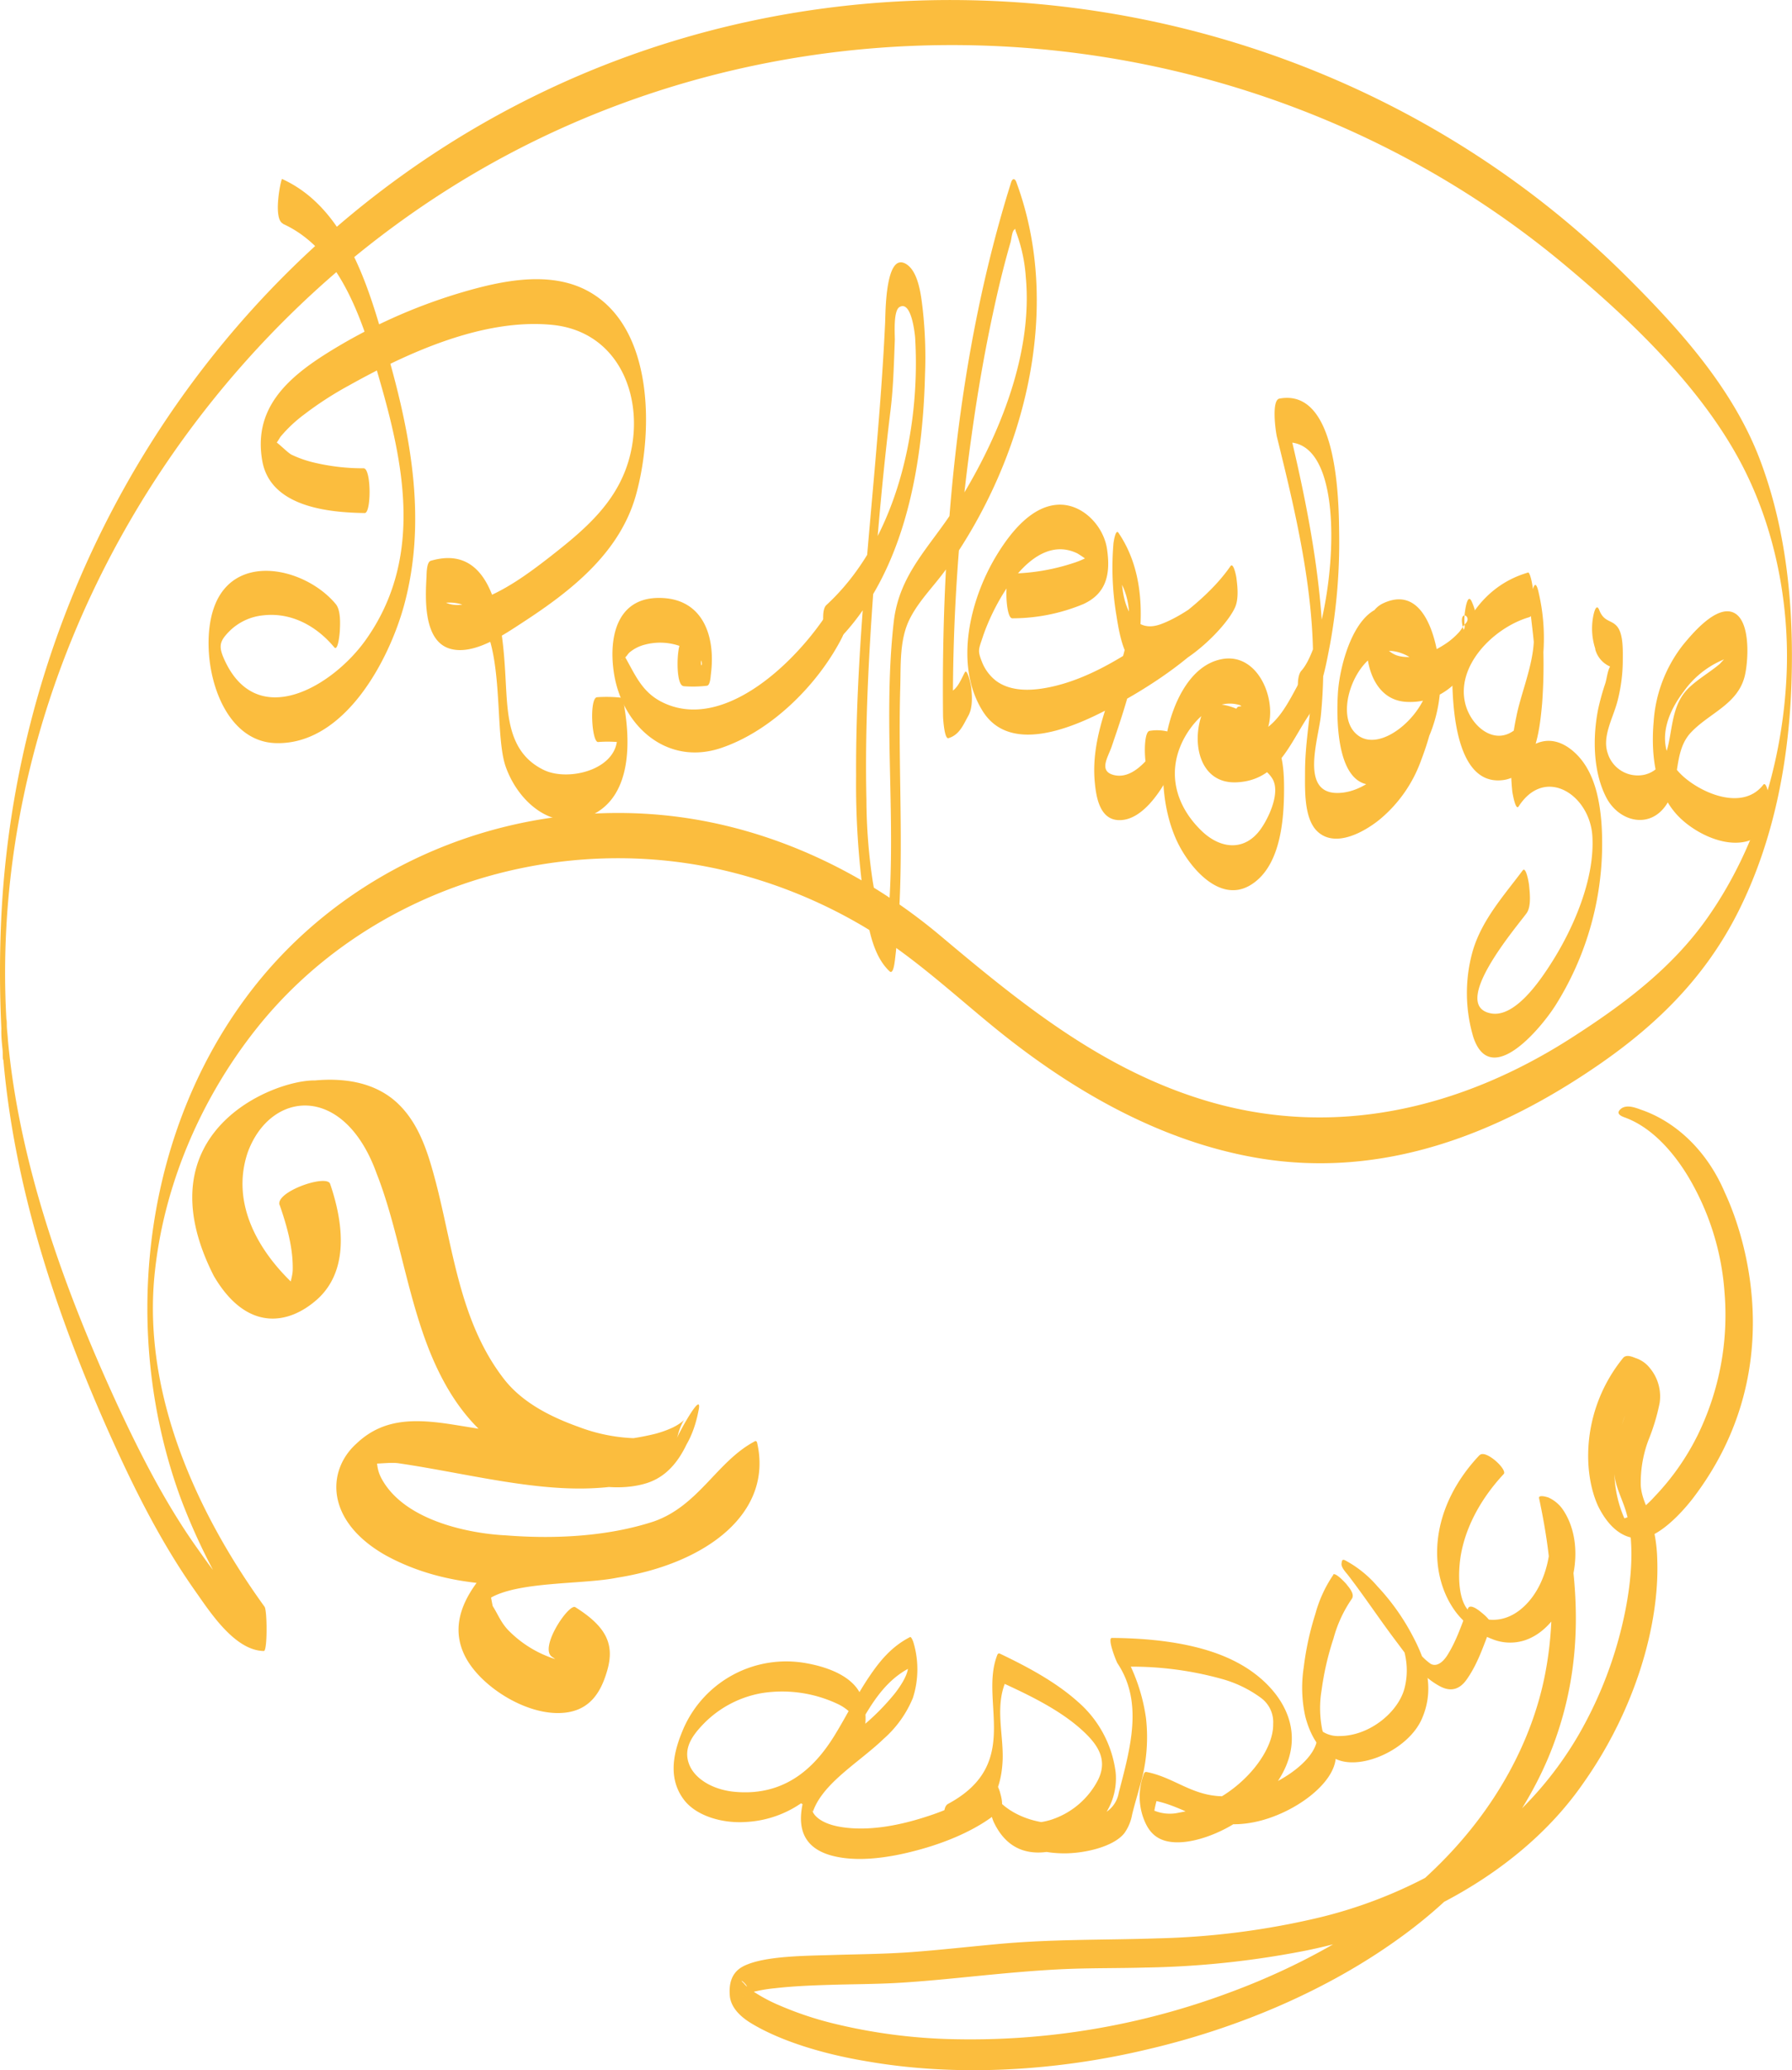
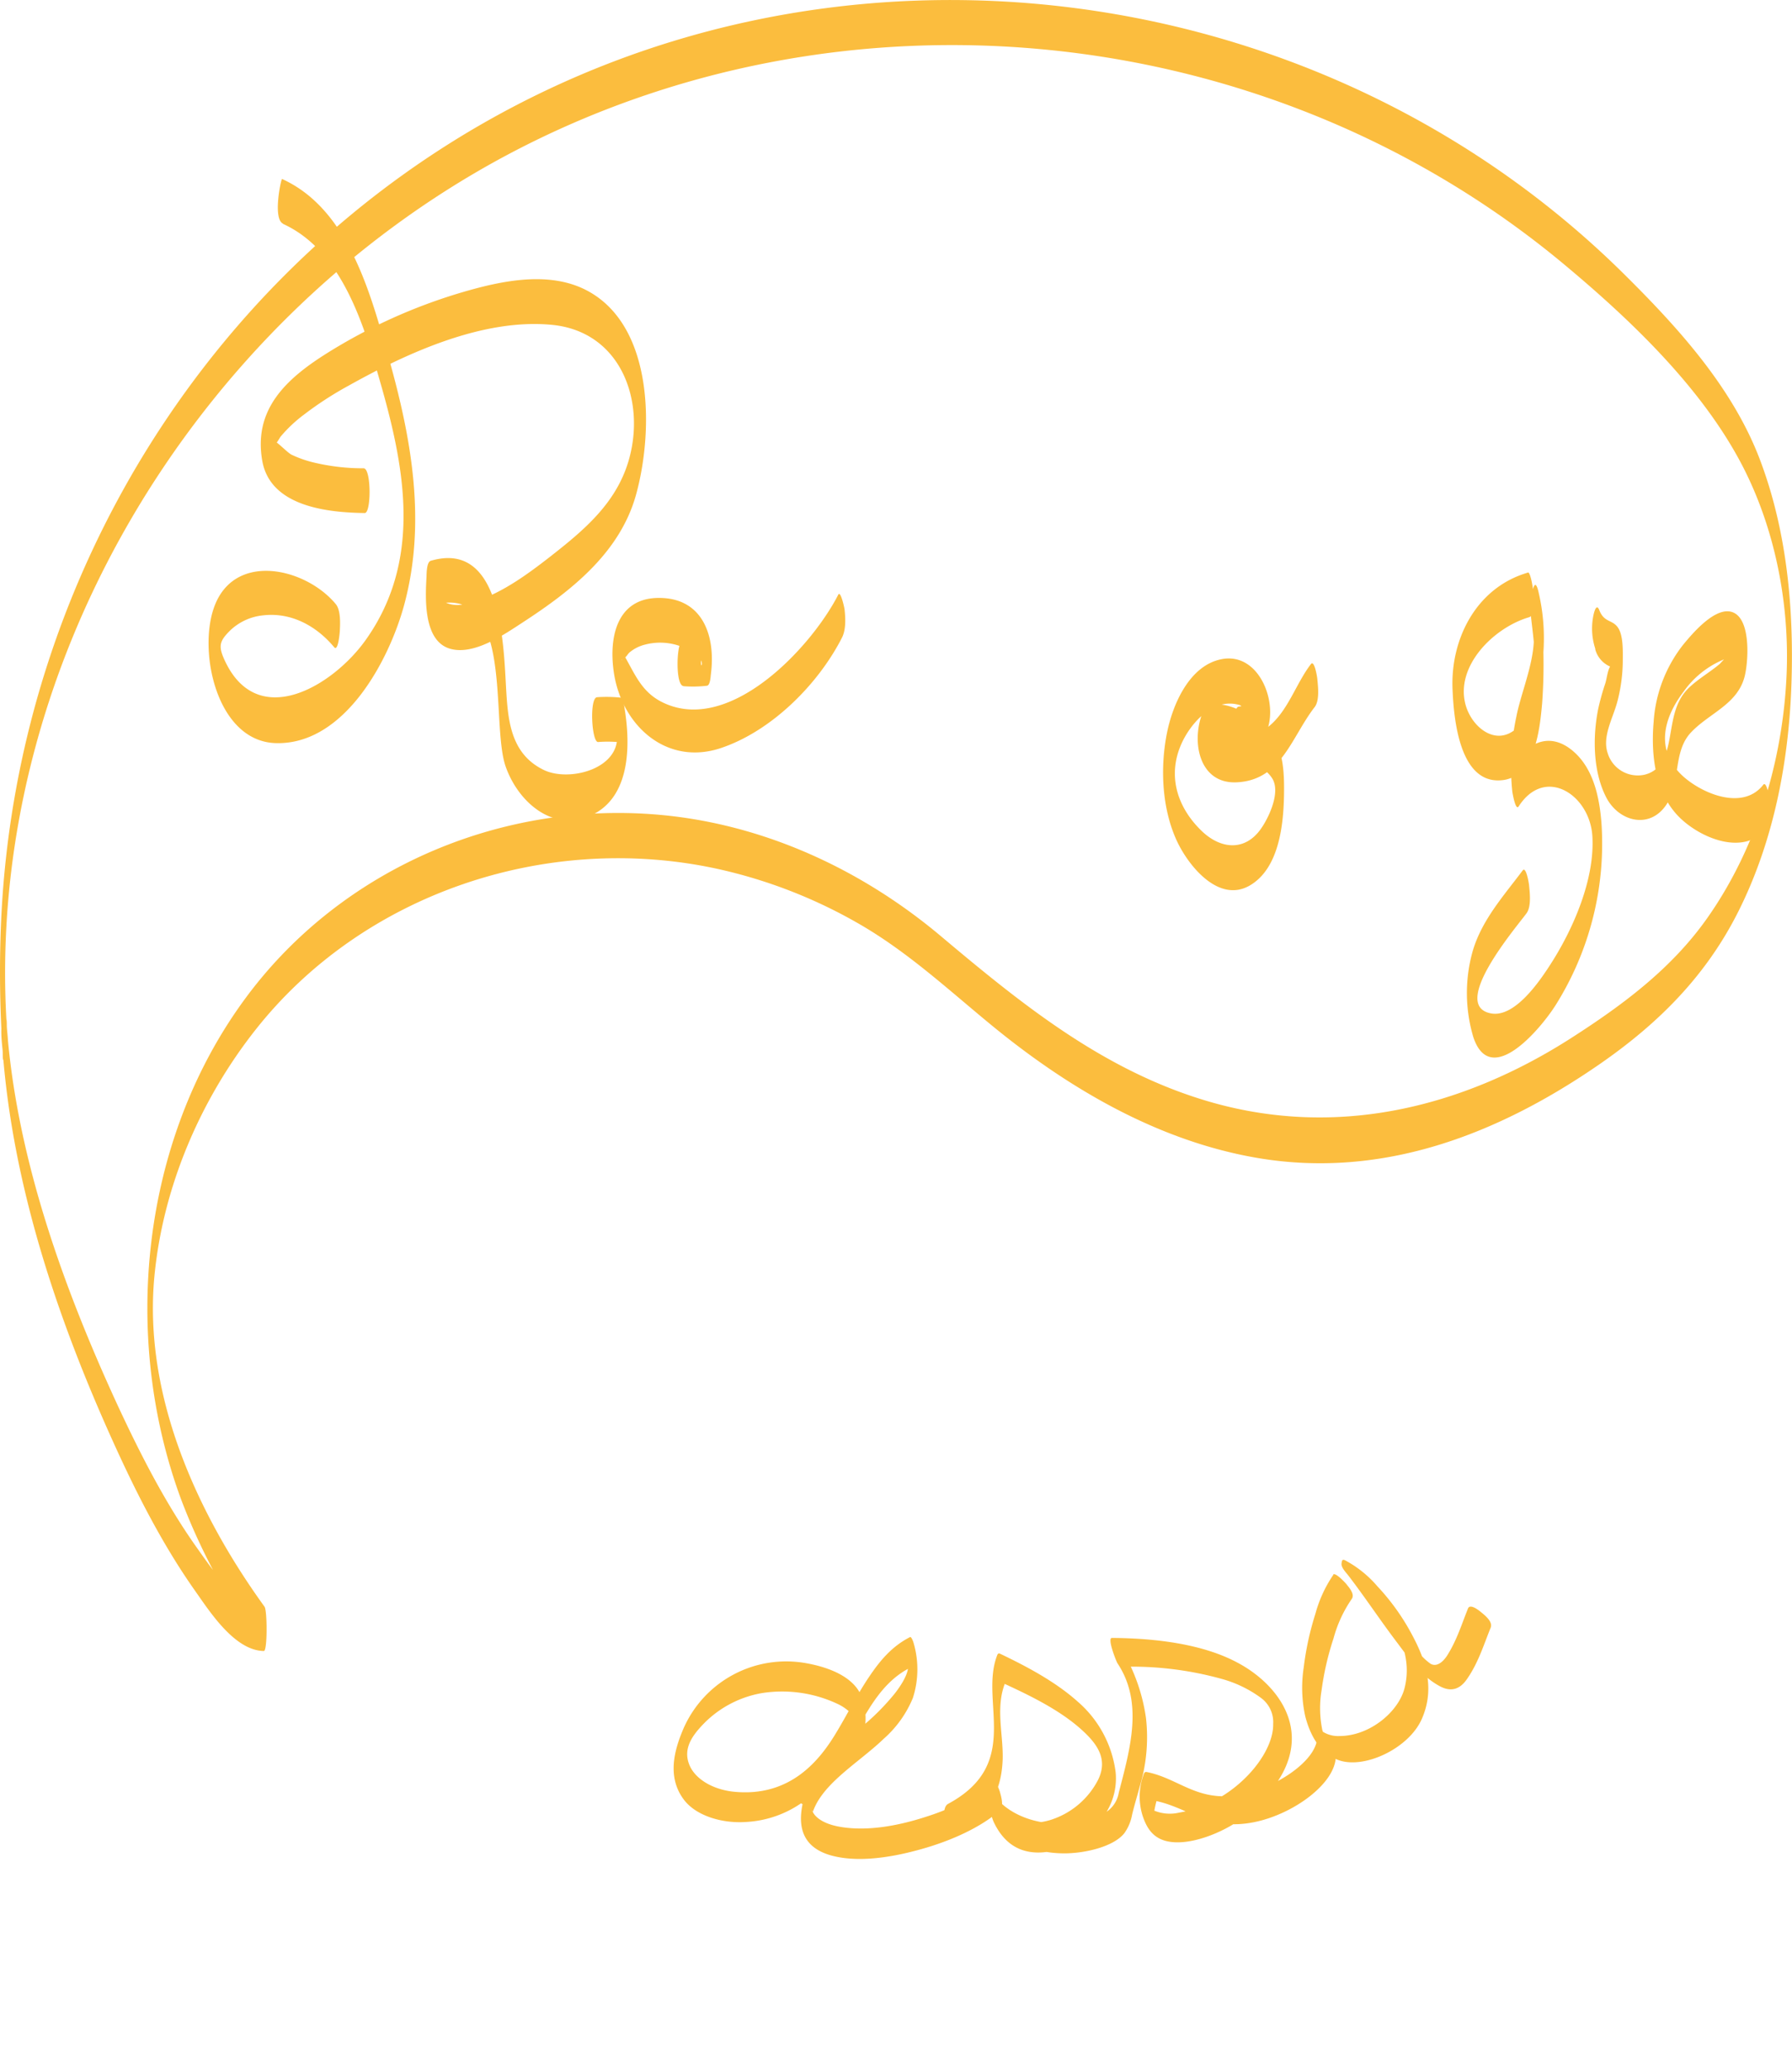
<svg xmlns="http://www.w3.org/2000/svg" viewBox="0 0 357.62 413.12">
  <defs>
    <style>.cls-1{fill:#fbbd3e;}</style>
  </defs>
  <g id="blanc">
    <path class="cls-1" d="M1.57,210.52c-4.72-71.26,37-140.53,99.31-174C168.34.33,253.4,9,312.23,58c13.32,11.1,27.59,24.68,35.66,40.23,6.8,13.11,9.68,28.78,8.75,43.46-1,16.27-6,32.73-15.3,46.22-7.16,10.45-17.08,17.83-27.6,24.58-22,14.1-47.31,20.15-72.85,12.51-20.64-6.18-36.76-19.24-52.95-32.86-15.12-12.71-33.48-21.47-53.17-23.89-33-4-66.47,9.9-86,36.85-20.47,28.18-24.42,67-12.45,99.43a125.54,125.54,0,0,0,16.44,30.12l.13-8.83c-5.61-.05-10.45-7.46-13.25-11.38-6.35-8.91-11.39-18.79-16-28.71C12.86,262.32,3.52,236.41,1.57,210.52c-.08-1.08.14-2.56-.68-1.62s-.26,5-.17,6.16c2,26.59,10.72,52.82,21.59,77,4.76,10.6,10.06,21.16,16.77,30.69,2.93,4.15,7.92,12,13.77,12.07.72,0,.68-8.08.13-8.84C39.44,307.25,28.78,283.72,31,260.08c1.69-17.81,9.12-35.2,20.16-49.21,21.54-27.32,58.15-39.48,92-32.19a99.28,99.28,0,0,1,27.92,10.71c10.19,5.77,18.45,13.56,27.45,20.92,15.24,12.44,33,22.77,52.6,26.11,25,4.25,48.13-4.75,68.42-18.81,11.69-8.11,21.14-17.57,27.58-30.43,7.07-14.12,10.08-30,10.58-45.65.47-14.68-.9-29.79-6-43.67-5.38-14.81-16.47-27-27.51-37.93C268,4.37,180.62-10.58,109.17,23.36c-64,30.4-105.48,95-108.74,165.4a233.07,233.07,0,0,0,.29,26.3c.07,1.08-.14,2.56.67,1.61S1.65,211.65,1.57,210.52Z" transform="translate(-0.19 -5.32)" />
  </g>
  <g id="massage">
-     <path class="cls-1" d="M56,245.8c1.51,4.35,2.68,8.64,2.61,12.88,0,1.49-.84,3.34-.67,4.79s-3.26,3,1.5.28c4.32-2.43,1.17-.43-.51-2-7.05-6.57-12.76-16.16-9.31-26.42,4.54-12.46,19.25-13.88,25.75,4.24,4.5,11.42,6.21,25.65,11.39,37.38,4.92,11.1,11.64,17.86,22.81,22.24,6.23,2.43,13.68,4,19.64,2.14s8.41-7.91,10.11-13.3q-2.12,2.73-4.3,5.41c1.44-6.64,3.5-5.25-.53-3.24a20.74,20.74,0,0,1-3.88,1.36A49.05,49.05,0,0,1,118,292.89c-8.88,0-18.22-1.81-27.69-3.3-7.8-1.21-13.82-1.07-19,3.85-6,5.42-6.15,15.48,5.82,22.27,12.87,7.08,27.36,6.35,38.93,5.23,7.41-.67,14.66-2,19.71-6.27,2.37-2,4.22-4.39,6.35-6.55,1.17-1.17,2.59-2.12,3.69-3.29a6,6,0,0,0,3.42-5.48,10.13,10.13,0,0,1-1.31,1.61c-7.11,6-16.79,8.61-26.88,10.28-9.61,1.69-18.86,1.62-24.75,8.71-3.18,3.92-6.52,9.64-3.25,16,3,5.83,11.76,11.47,18.86,11.25,6.31-.16,8.4-4.69,9.53-8.7,1.41-5.11-.33-8.59-6.42-12.42-1.28-.84-7.37,8.2-4.61,9.94,1.1.69,3.42,2.79,4.56,3.29a5.75,5.75,0,0,1,1.67,2c.49-1.55,1-3.09,1.48-4.64-.56-.26-3.4.45-4.27.36a16.73,16.73,0,0,1-4.25-1.09,22.58,22.58,0,0,1-8.08-5.39c-1.42-1.54-2-3.15-3-4.71q-.22-1.1-.42-2.19c-.81.9-.9,1.15-.29.74,5.6-3.53,18.74-2.81,25.56-4.2,17.86-2.83,31.18-12.94,27.91-27q-.18-.45-.57-.15c-7.47,4-11.11,12.85-20.11,15.95-8.76,2.86-19.16,3.57-29.47,2.75-6.94-.34-19.84-2.75-24.6-11-1.33-2.29-.91-3.45-1.43-5.53a3.71,3.71,0,0,1,.29-1.54q-6.51,4.67-3,3.47c2.12.69,5.14-.1,7.4.22,13.27,1.95,27,5.68,39.37,4.94,11.23-.62,18.31-4.56,20.41-15.31,1.07-4.76-3.89,4.25-4.29,5.4,1.18-3.67-.18-1.59-2.22-.86a16.65,16.65,0,0,1-5.45.84,34.58,34.58,0,0,1-12-2.3c-5.28-1.89-11-4.69-14.71-9.37-9-11.49-10.25-26.23-13.8-39.72-1.42-5.31-3.12-11.15-7.34-15.27-4.69-4.59-11.23-5.26-16.7-4.76-8.17-.15-34.79,10.25-20.2,39,6.46,11.07,14.79,9.94,20.7,4.64,5.75-5.23,5.65-13.82,2.52-23-.68-2-11,1.59-10.09,4.23Z" transform="translate(-0.19 -5.32)" />
    <path class="cls-1" d="M160.49,365.28c8.53-5.15,14.59-13.08,11.72-21.14-1.37-3.94-6.18-6-11.11-6.88a22.38,22.38,0,0,0-24.46,12.92c-1.76,4.07-3.51,9.7.08,14.38,2.45,3.18,7.62,4.72,12.39,4.38A21.38,21.38,0,0,0,162.77,363c4-4,6.2-8.76,8.83-13.26,2.4-4.14,5.16-9.1,10.39-11.67-.22-.29-.43-.58-.65-.86.49,1.75-1.27,4.38-2.51,6a46.83,46.83,0,0,1-7,7c-5,4.33-9.77,8.44-11.23,14.09-.89,3.54-1.64,9.19,5.2,11.25,5.31,1.57,12,.47,17-.85,6.37-1.64,12.67-4.37,16.82-7.93,1-.89.37-2.85.13-3.78-.07-.26-.83-2.58-1.57-1.93-3.47,3.05-8.48,5.39-13.67,7-4.9,1.55-11.06,2.81-16.62,1.86-2.08-.35-4-1.09-5.07-2.33a3.8,3.8,0,0,1-.5-.8c.1.21-.29-.23,0-.07s0-.44,0,.09c0,.69,0,.45.09.1a11.47,11.47,0,0,1,.69-1.58c2.68-5,9-8.7,13.46-13a22,22,0,0,0,5.81-8.14,18.72,18.72,0,0,0,.05-11.28c0,.06-.34-1-.63-.86-3.7,1.89-6.05,4.81-8.1,7.84-2.43,3.58-4.29,7.36-6.48,11-3.33,5.63-9.25,13.23-20.74,12-4.25-.49-7.69-2.65-8.76-5.48-1.23-3.24.71-5.84,3.09-8.26a21.36,21.36,0,0,1,11.58-5.95,26,26,0,0,1,15.15,2.27,9.58,9.58,0,0,1,2.51,1.8c.24.25,1.21,1.42,1,1.58v-.92c.11.07-.19.7-.24.81a11.25,11.25,0,0,1-1.2,2.27,29.53,29.53,0,0,1-9.14,8.4c-1.15.72-1,2.63-1,3.65,0,.25.27,2.73,1.11,2.23Z" transform="translate(-0.19 -5.32)" />
    <path class="cls-1" d="M190,371.37c8.14-3.59,10.09-9.3,10.29-15,.13-5.09-1.55-10.5.64-15.56l-.62.4c5.59,2.56,11.26,5.37,15.48,9.1,3.29,2.91,5.6,6,3.55,10.2a16.11,16.11,0,0,1-9.42,8c-5.52,1.73-9.06-.83-10.48-3.73q-.26,2.43-.54,4.86c2.62,3,7.2,5.43,13.17,5.56,4.15.12,10.33-1.21,12.53-4.06a9.17,9.17,0,0,0,1.52-3.66c.44-1.84,1-3.67,1.5-5.52a34.05,34.05,0,0,0,1.27-13.74A36.42,36.42,0,0,0,223,332.89l1.14,5.08A67.17,67.17,0,0,1,244,340.39a23.85,23.85,0,0,1,7.78,3.75,6,6,0,0,1,2.49,5.25c.13,6.34-8.16,15.93-18.74,17.68a8.19,8.19,0,0,1-5.16-.46c-.48-.28-.25-.59-.36-.2,0,.1.24.53.25.56.17.8.22,1,.17.62,0-.16,0-.18,0-.07a20.92,20.92,0,0,1,.74-3.38l-.7.53c7,1.33,10.74,6.14,19.95,4.32,7.79-1.54,16.28-7.68,16.35-13.14a5.58,5.58,0,0,0-1.82-3.76c-.29-.29-1.84-1.59-1.87-.22,0,5.11-9.1,10.66-15.8,11.71-8.2,1.33-11.83-3.31-18.2-4.6-.49-.11-.58.25-.67.52a12.69,12.69,0,0,0-.16,8.31c.66,1.91,1.74,4.22,4.69,4.94,4.57,1.15,11.45-1.79,14.94-4.41,17.38-13.4,9.09-25.93-.61-31.13-6.86-3.73-16.17-4.93-25.18-5-1,0,.87,4.71,1.12,5.08,5.14,7.73,2.61,16.76.25,25.79a5.77,5.77,0,0,1-2,3.5c-1.58,1.28-4.24,2-6.45,2.35-6.82,1.25-12.94-1.18-15.85-4.6-.81-.95-1.16.51-1.22.93a7,7,0,0,0,.67,3.92c1.32,2.66,3.91,6.16,9.48,5.84,4.6-.27,8.61-3.1,10.9-5.55A12.86,12.86,0,0,0,222.83,359a22.33,22.33,0,0,0-7.48-14c-4.36-3.92-9.91-6.93-15.59-9.64-.39-.19-.52.17-.6.4-3.51,9.21,5.09,21.55-9.73,29.55-1,.51-.84,2.33-.77,3.08,0,.2.71,3.22,1.36,2.94Z" transform="translate(-0.19 -5.32)" />
    <path class="cls-1" d="M266.3,319.58a25.7,25.7,0,0,0-3.61,7.84,58.26,58.26,0,0,0-2.32,10.66,26.51,26.51,0,0,0,.32,9.85c.87,3.27,2.53,6.91,6.19,8.49,5.07,2.28,14.45-2,17.08-8.1,3-6.88.06-13.06-2.45-17.61a44.79,44.79,0,0,0-6.43-8.79,22.32,22.32,0,0,0-6.42-5.18c-.66-.32-.66.09-.74.57-.14.8.87,1.83,1.27,2.34,3.28,4.26,6.25,8.76,9.49,13.06,2.48,3.26,4.92,7,8.76,9.09,1.46.81,3.55,1.36,5.41-1.24,2.35-3.31,3.44-7,4.82-10.38.53-1.29-1.41-2.68-2.05-3.22-.26-.21-2.06-1.67-2.47-.62-1.21,3-2.17,6.15-4,9.13-1,1.67-2.3,2.56-3.45,1.91a10.88,10.88,0,0,1-2.34-2.23c-1.58-1.8-3.05-3.69-4.47-5.6-2.74-3.68-5.37-7.44-8.21-11,.18,1,.35,1.94.51,2.92.17.08.36.23.11,0a4,4,0,0,0,.44.27l.45.32c.33.22-.23-.21.21.16l.5.42.32.28c-.24-.22.25.25.33.32l.61.63.53.58c-.37-.42,0,0,.16.2.39.47.77.94,1.14,1.42.22.29,0,0-.05-.07l.25.36.51.73.49.75a5.66,5.66,0,0,0,.34.53c2.21,3.73,4.31,8.31,3,13.69-1.12,4.81-6.93,9.72-13,9.73a5.74,5.74,0,0,1-3.29-.82s-.36-.14-.07-.06c-.42-.12-.06,0,.14.25-.33-.48.08.34-.12-.23.16.45-.11-.33-.11-.33a21.62,21.62,0,0,1-.14-8,56.73,56.73,0,0,1,2.37-10.28,25.77,25.77,0,0,1,3.64-7.89c.71-1-.68-2.43-1.1-3-.14-.17-2.21-2.42-2.62-1.85Z" transform="translate(-0.19 -5.32)" />
-     <path class="cls-1" d="M295.47,295.71c-10.41,11-10.32,24-4.66,31.45a16.52,16.52,0,0,0,7.09,5.25,9.5,9.5,0,0,0,6.66.25c4.67-1.59,7.65-6.48,8.94-10.63,2-6.23,1.05-11.86-1.45-15.48a7,7,0,0,0-2.85-2.36c-.12-.05-2-.66-1.87.12,2.3,10.83,3.69,22.36,1.2,35.16s-9.5,26.8-22.2,39c-10.84,10.5-25.5,18.91-41,24.6a147.74,147.74,0,0,1-55,9.22,110.26,110.26,0,0,1-23.85-3.14,67.41,67.41,0,0,1-10.64-3.56,32,32,0,0,1-5.25-2.78,11.29,11.29,0,0,1-1.62-1.28c-.15-.16-.3-.37-.47-.52-1.52-1.36,3.22,1.61-.49,2.91.64-.22,1.39-.72,2.25-1a28.9,28.9,0,0,1,4.52-.79c3.46-.4,7.12-.56,10.74-.67,4.59-.15,9.24-.14,13.83-.4,5.51-.32,11-.9,16.49-1.44s11.25-1.07,16.84-1.32c5.42-.23,10.72-.15,16-.3a180.34,180.34,0,0,0,32.12-3.39c21.25-4.29,43-15.56,55.35-33.4,10.35-14.63,15.22-31.53,14.77-44.52a30.93,30.93,0,0,0-1.45-8.8c-.65-2-1.66-3.68-1.84-6.06a24.18,24.18,0,0,1,1.54-9.12,40.91,40.91,0,0,0,2.22-7.36,8.83,8.83,0,0,0-1.95-7,6,6,0,0,0-2.86-2c-.51-.18-1.81-.83-2.49,0-8.17,10.08-8.15,22.56-5,29.5,1.61,3.3,4.36,6.72,8.54,6.49,3.31-.17,7.63-4.4,10.41-8,18.56-24.31,11.2-50.64,6.37-61-3.62-8.54-9.93-14.18-16.59-16.5-1.06-.38-3-1.2-4.17-.21s.2,1.49.79,1.71c4.89,1.77,9.19,6.15,12.52,11.58a52.31,52.31,0,0,1,7.39,23.4,54.57,54.57,0,0,1-5.3,28.29A49.34,49.34,0,0,1,330.39,304a19.58,19.58,0,0,1-4.68,3.85c-.58.3-1.1.38-1.66.61-.17.07-.36-.08-.5,0,.53-.33,1.65,1.79,1.16.65a23.78,23.78,0,0,1-2.2-12.94,32.8,32.8,0,0,1,7-17.05c-1.79-.65-3.57-1.3-5.35-2a8,8,0,0,1,1.38,7.48c-.7,2.67-1.9,5.31-2.53,7.92a18.77,18.77,0,0,0-.51,8c.51,2.42,1.58,4.36,2.23,6.64,1.62,5.68,1.19,13-.32,20.28a81.53,81.53,0,0,1-9.06,23.9,71.32,71.32,0,0,1-21.15,23A92.86,92.86,0,0,1,263.53,388a154.83,154.83,0,0,1-32.33,4.17c-10.84.37-21,.11-32.23,1.17-5.62.52-11.22,1.15-16.84,1.57-4.9.36-9.87.42-14.77.55-5.91.21-14.55.11-18.81,2.27-2.59,1.33-2.88,3.83-2.72,5.85s1.6,4,4.63,5.75c6,3.53,14.43,6,22.61,7.36,18,3.17,38,2,56.48-2.45,18.07-4.26,35.7-11.82,49.93-22.12,15.14-10.87,25.54-24.93,30.57-38.2,5.19-13.67,5.28-26.26,3.8-37.72-.39-3-.9-5.88-1.48-8.75-1.57-.74-3.15-1.49-4.71-2.25,1.81,2.66,2.33,6.62,1.59,10.85-.57,3.34-2.16,7.76-5.72,10.57-3.91,3.09-8.16,2.06-10.09.3-2.18-2-2.35-7-1.78-10.86.89-5.67,3.86-11.44,8.62-16.56.8-.87-3.64-5-4.81-3.75Z" transform="translate(-0.19 -5.32)" />
  </g>
  <g id="reflexologie">
    <path class="cls-1" d="M136.6,142.27a24.2,24.2,0,0,0,4.66-.09c.67-.07.74-1.85.79-2.24,1-7.57-1.52-15.24-10.27-15.29s-10.21,8.32-9,15.44c1.83,10.42,10.7,18.09,21.32,14.51,10.08-3.4,19.35-12.68,24.11-22,.81-1.59.72-3.78.54-5.51,0-.33-.81-4-1.27-3.09-5.4,10.56-21.84,28.2-35.23,21.41-4.35-2.21-5.53-6.09-7.88-9.92.9,1.47-1.11,2.06.49,1.1.35-.2.64-.8,1-1.09a7.61,7.61,0,0,1,2.94-1.5,11.86,11.86,0,0,1,6.73.14,9.08,9.08,0,0,1,3.06,1.57c.34.27.69.84,1.07,1,1.29.67,0,3.38.57-1.27l.79-2.23a25,25,0,0,1-4.66.1c-1.13-.1-1.48,8.78.22,8.93Z" transform="translate(-0.19 -5.32)" />
-     <path class="cls-1" d="M202.18,128.72a36.93,36.93,0,0,0,14.21-2.84c4.67-2.14,5.45-6.09,4.72-11-.67-4.57-4.88-9.09-9.8-8.83-5.54.3-9.84,6.09-12.41,10.39-5.14,8.61-8.35,21.6-2.6,30.8,5.27,8.43,17.15,3.61,24,.13,9.3-4.76,20-11.71,26.08-20.46l-.95-8.15c-2,4.58-9.28,9.62-13.72,11.18-6.7,2.34-8.06-6.8-7.61-11.73l-1,2.08c5.19,7.65.87,17-1.76,24.93-1.79,5.35-3.22,10.65-2.66,16.34.28,2.9,1,7.22,4.63,7.43,4.65.27,8.39-5.56,10.18-8.95.57-1.09,1.42-8.53-.48-8.77a8.89,8.89,0,0,0-3.37-.09c-1.52.1-1.12,9,.22,8.93a8.89,8.89,0,0,1,3.37.1l-.47-8.77c-1.67,3.16-5.7,9.71-10.28,8.56-3.15-.8-1.12-3.6-.4-5.8,1-2.94,2-5.85,2.87-8.82,3.14-10.66,5.09-23.95-1.55-33.72-.61-.9-1,2.09-1,2.08a57.63,57.63,0,0,0,.58,14.37c.54,3.31,1.38,9.17,4.79,10.88,5.64,2.82,16.92-7.82,18.93-12.54.68-1.58.48-3.94.26-5.58,0-.31-.6-3.44-1.21-2.56-3.81,5.51-9.7,9.89-15.09,13.71-6.65,4.72-14.51,9.57-22.74,10.75-3,.43-6.44.32-9-1.61a8.91,8.91,0,0,1-2.8-3.83c-.86-2.19-.63-2.39.17-4.81,2.19-6.69,9.8-21.18,18.91-16.75a21.47,21.47,0,0,1,3.42,2.56c.21.15.69,1,.87,1.1,1.41.35-.59-4.74,0-4.76-.2,0-1.82,1.58-2.09,1.74a17,17,0,0,1-3.1,1.31A41.72,41.72,0,0,1,202,119.79c-1.41,0-1.23,9,.22,8.93Z" transform="translate(-0.19 -5.32)" />
    <path class="cls-1" d="M56.67,50c12,5.48,16.29,20.69,19.61,32.32,4.88,17.11,8,35.08-3.1,50.71-6.6,9.29-21.81,18.42-28.29,3.77-1.15-2.61-.85-3.6,1.26-5.68a11.08,11.08,0,0,1,6.65-3c5.58-.61,10.58,2.17,14.07,6.36.8,1,1.12-2.93,1.13-3.14.08-1.48.23-4.23-.82-5.48-6-7.21-20.19-10.52-24.24.58-3.29,9,.55,26.88,12.32,27.19,13.7.36,22.6-16.57,25.59-27.59,4.44-16.41,1.5-33-3-49-3.64-12.87-8-29.94-21.37-36-.19-.09-1.93,8,.22,8.93Z" transform="translate(-0.19 -5.32)" />
    <path class="cls-1" d="M72.76,98.78a42.12,42.12,0,0,1-10.18-1.21,22.11,22.11,0,0,1-4.2-1.5c-.93-.47-2.94-2.72-3.75-2.88-.53-.1-1.49,3,0,1.58a25.18,25.18,0,0,0,1.51-2.25,27.55,27.55,0,0,1,4.67-4.42,68.64,68.64,0,0,1,8.91-5.79c11.71-6.55,26.84-13.49,40.61-12.16s18.79,15.21,15.31,27.11c-2.53,8.63-9.06,14-15.93,19.37-4.23,3.28-8.8,6.61-13.88,8.45-1.74.63-3.88,1.29-5.74.83-2.17-.53-3-2.14-2.9-3.06l-.86,3.3c16.62-4.86,11.71,23,14.72,32,2.38,7.05,9.44,13.5,17.21,9.85s7.76-14,6.58-21.26c-.06-.41-.22-2.14-.89-2.2a27.32,27.32,0,0,0-4.61-.07c-1.56.13-1.08,9,.21,8.94a25.47,25.47,0,0,1,4.62.07l-.9-2.19c1.21,7.42-9.42,10.18-14.55,7.7-6.83-3.3-7.19-10.3-7.56-16.83-.5-9-1.13-29-15-24.92-.87.25-.83,2.71-.86,3.3-.23,4.17-.63,12.56,4.57,14.21,4.73,1.49,10.77-2.69,14.47-5.1,9.79-6.36,19.61-14,22.81-25.7,3.42-12.47,3.57-33.26-9.53-40.49-7.65-4.23-17.41-2.1-25.32.23A108.81,108.81,0,0,0,65.43,75.82C57.32,80.92,50.72,87,52.53,97.3c1.61,9.08,12.9,10.31,20.45,10.41,1.32,0,1.32-8.91-.22-8.93Z" transform="translate(-0.19 -5.32)" />
-     <path class="cls-1" d="M165.84,134.63c14.62-13.46,18.51-35.66,18.95-54.58a86.92,86.92,0,0,0-.49-13.3C184,64.36,183.51,59.5,181,58c-4.15-2.47-4.08,9.82-4.17,11.75-1.41,30.17-5.94,60-5.79,90.36a166.65,166.65,0,0,0,1.62,25.06c.71,4.51,1.51,10.7,5.06,14,.77.71,1-1.88,1.05-2.08,2.21-18.12.55-36.44,1.08-54.63.13-4.55-.19-9.67,2-13.83,1.87-3.63,5-6.63,7.31-9.94C204.54,97.1,212.47,67.19,203,41.63c-.27-.73-.75-.72-1,0-10.69,33.93-14,71.14-13.61,106.57,0,.35.24,4.7,1.08,4.44,2.2-.67,2.93-2.61,4-4.54.84-1.56.72-3.8.55-5.51,0-.32-.79-4-1.28-3.09-.87,1.61-1.53,3.61-3.46,4.21l1.09,4.44A379.8,379.8,0,0,1,194.12,92c1.25-9,2.83-18,4.84-26.94.86-3.84,1.82-7.65,2.91-11.43.18-.63.26-2.08.74-2.48s-.23-.95.52.93a31.56,31.56,0,0,1,1.77,8.49c1.5,16-5.86,33.2-14.36,46.44-5,7.71-10.93,13-12,22.49-2.35,21,1,42.21-1.53,63.16l1.06-2.08c-2.44-2.27-3.13-6-3.68-9.16a111.1,111.1,0,0,1-1.29-16.5c-.32-14.16.42-28.37,1.45-42.5.86-11.73,1.92-23.46,3.35-35.14.58-4.73.68-9.42.87-14.18,0-1.16-.32-5.79.93-6.5,2.3-1.33,3,4.84,3.11,6,1.12,18.41-3.64,40.53-17.7,53.47-1.62,1.48.26,9,.73,8.6Z" transform="translate(-0.19 -5.32)" />
    <path class="cls-1" d="M247.69,155.17c10.07-.82,6.45-20.24-3.68-18.3-6.48,1.23-9.83,9.11-10.95,14.82-1.36,6.86-1,14.92,1.94,21.35,2.29,5,8.38,12.62,14.61,9,5.95-3.47,6.76-12.43,6.83-18.53s-.49-11.49-6.14-15c-2.9-1.81-9-4.78-10.44-.06-1.83,5.91.11,13.35,7.15,13,8.91-.42,10.88-9,15.53-15,1-1.28.7-4,.55-5.51,0-.36-.59-4-1.28-3.09-3.05,3.94-4.64,9.63-8.73,12.68a11.24,11.24,0,0,1-5.78,2,10.54,10.54,0,0,1-2.51,0c-.76-.11-2.63-1.24-3-1.18-1.19-1.27-1.18,0,0,3.74a2.6,2.6,0,0,1,1-.19,21.84,21.84,0,0,0,2.41.28,17,17,0,0,1,4.79,2c1.43.88,3.83,2.46,4.42,4.17,1,2.75-1,7.1-2.55,9.33-3.23,4.64-8.13,4.11-11.92.42-5.3-5.16-7-12-3.32-18.65,2.14-3.81,6.29-7.87,11-6.4.37.11,4.23,3.21,3.92,3.27l-.08-4.61a2,2,0,0,1-.85.77c-.94.08-2.1.76-3.18.85-1.55.12-1.08,9,.22,8.93Z" transform="translate(-0.19 -5.32)" />
-     <path class="cls-1" d="M260.62,147.83c3.19-3.51,4.12-9.44,5-13.91A113.6,113.6,0,0,0,267.44,112c-.07-6.76-.25-29.28-11.92-27.13-1.64.31-.76,6.58-.5,7.65,4,16.14,8.23,33.91,7,50.66-.39,5.43-1.39,10.76-1.39,16.23,0,3.36-.27,9.22,2.44,11.82,3.56,3.4,9.31.16,12.36-2.28a27.3,27.3,0,0,0,8.42-12.05c3-7.8,6.48-22.64-1.67-28.64-10-7.37-14.61,8.39-15,15.56-.31,5.23-.36,20.31,8.72,17.87,7.64-2.06,11.25-11.66,11.69-18.69.34-5.65-1.76-21.79-11.36-17.28-3.71,1.74-3.56,6.92-3.2,10.35.47,4.49,2.74,9,7.73,9.32,10.34.68,17.16-11,13.14-20-.77-1.71-1.22,1.12-1.3,1.64a12.39,12.39,0,0,0,.5,6.1c-3.15-7,1.23-5.08-.42-3.39-.49.49-.83,1.2-1.3,1.73a14.39,14.39,0,0,1-3.21,2.66c-2.44,1.54-5.59,2.73-8.51,2.18-1.85-.35-2.45-1.43-3.93-2.26l-.4-.63c-.85-1.58-1-.71-.47,2.63,0,0,.77-.92.8-.93,2.29-.59,3.74-1.61,6.2-.33,10.75,5.59-5.5,23.83-11.54,16.45-3.67-4.5.83-15.47,6.68-16,3.14-.26,7.49,2.43,8,5.73.43,2.68-1.87,7.18-2.89,9.61-2.38,5.61-8.25,12.9-14.94,13-7.65.09-3.83-10.79-3.37-15.57,2-20.48-2.64-42.14-7.54-61.92l-.51,7.65c15.32-2.83,10.28,38.69,4.15,45.44-1,1.14-.68,4.12-.54,5.51,0,.39.5,3.94,1.27,3.09Z" transform="translate(-0.19 -5.32)" />
    <path class="cls-1" d="M305.07,119.61c-10.3,3-15.47,13.3-15,23.38.25,5.88,1.42,19.26,10.2,18,6.32-.93,7.22-10.31,7.67-15.24a106,106,0,0,0-.49-20.61l-1.53,4.39c1.53,5.69-2,13.13-3.1,18.73a47.9,47.9,0,0,0-.84,14.91c0,.15.64,4.09,1.28,3.09,5.27-8.17,14.22-2.32,14.71,5.95.52,8.6-3.84,18.58-8.41,25.65-2.11,3.27-7.07,10.61-11.83,9.71-8.28-1.57,4.9-17,7.07-19.94,1-1.31.7-4,.55-5.51,0-.35-.61-4-1.28-3.09-3.88,5.18-8.38,10.14-10.1,16.54a30.84,30.84,0,0,0,.24,16.72c3.45,10.47,13.64-1.92,16.46-6.42a60.61,60.61,0,0,0,9.11-36.36c-.41-5.1-1.59-10.85-5.71-14.33-4.34-3.66-8.67-2-11.54,2.48l1.28,3.09c-.78-6.82,2.81-14.28,3.86-21a40.16,40.16,0,0,0-.52-16.59c-1-3.81-1.63,3.43-1.53,4.38.7,6.49,2.7,18-2.62,23-4.16,3.93-9,0-10.29-4.41-2.26-7.78,5.54-15.55,12.62-17.62,1.91-.56.52-9.16-.22-8.94Z" transform="translate(-0.19 -5.32)" />
    <path class="cls-1" d="M318.53,134.86a5.23,5.23,0,0,0,3.56,3.7c-.52-.23,1-2.49-.51-.33-.56.82-.71,2.41-1,3.39a48.82,48.82,0,0,0-1.45,5.2c-1.11,5.56-1.06,12.43,1.59,17.61,2.46,4.82,8.63,6.51,12,1.51,2.92-4.35,1.27-10.53,4.9-14.41s9.32-5.61,10.74-11.21c.74-2.92,1.28-11.1-2.18-12.72s-8.33,4.25-10.16,6.48a27.83,27.83,0,0,0-5.82,15.28c-.59,6.74.3,14.69,5.59,19.5,4.36,4,12.68,7.23,17,1.7,1-1.27.69-4,.54-5.51,0-.36-.58-4-1.27-3.09-4,5.12-12,1.87-16-1.72-5.55-5.07-4-11.48.12-16.89a18.45,18.45,0,0,1,9.65-7,1.3,1.3,0,0,1,1.07.87c.09-2.74-.28-3.31-1.13-1.72a24.39,24.39,0,0,0-2.36,2.31c-2,1.69-4.33,3-6.21,4.81-3.08,3-3.17,7.08-4,11-.63,2.94-1.69,5.58-4.89,6.33a6.28,6.28,0,0,1-7.29-4.34c-1.1-3.26,1-6.86,1.88-10.06a32.59,32.59,0,0,0,1.14-8.45c0-1.75.14-5-1-6.58s-2.71-.93-3.68-3.41c-.69-1.79-1.23,1.18-1.29,1.63a12.87,12.87,0,0,0,.5,6.1Z" transform="translate(-0.19 -5.32)" />
  </g>
</svg>